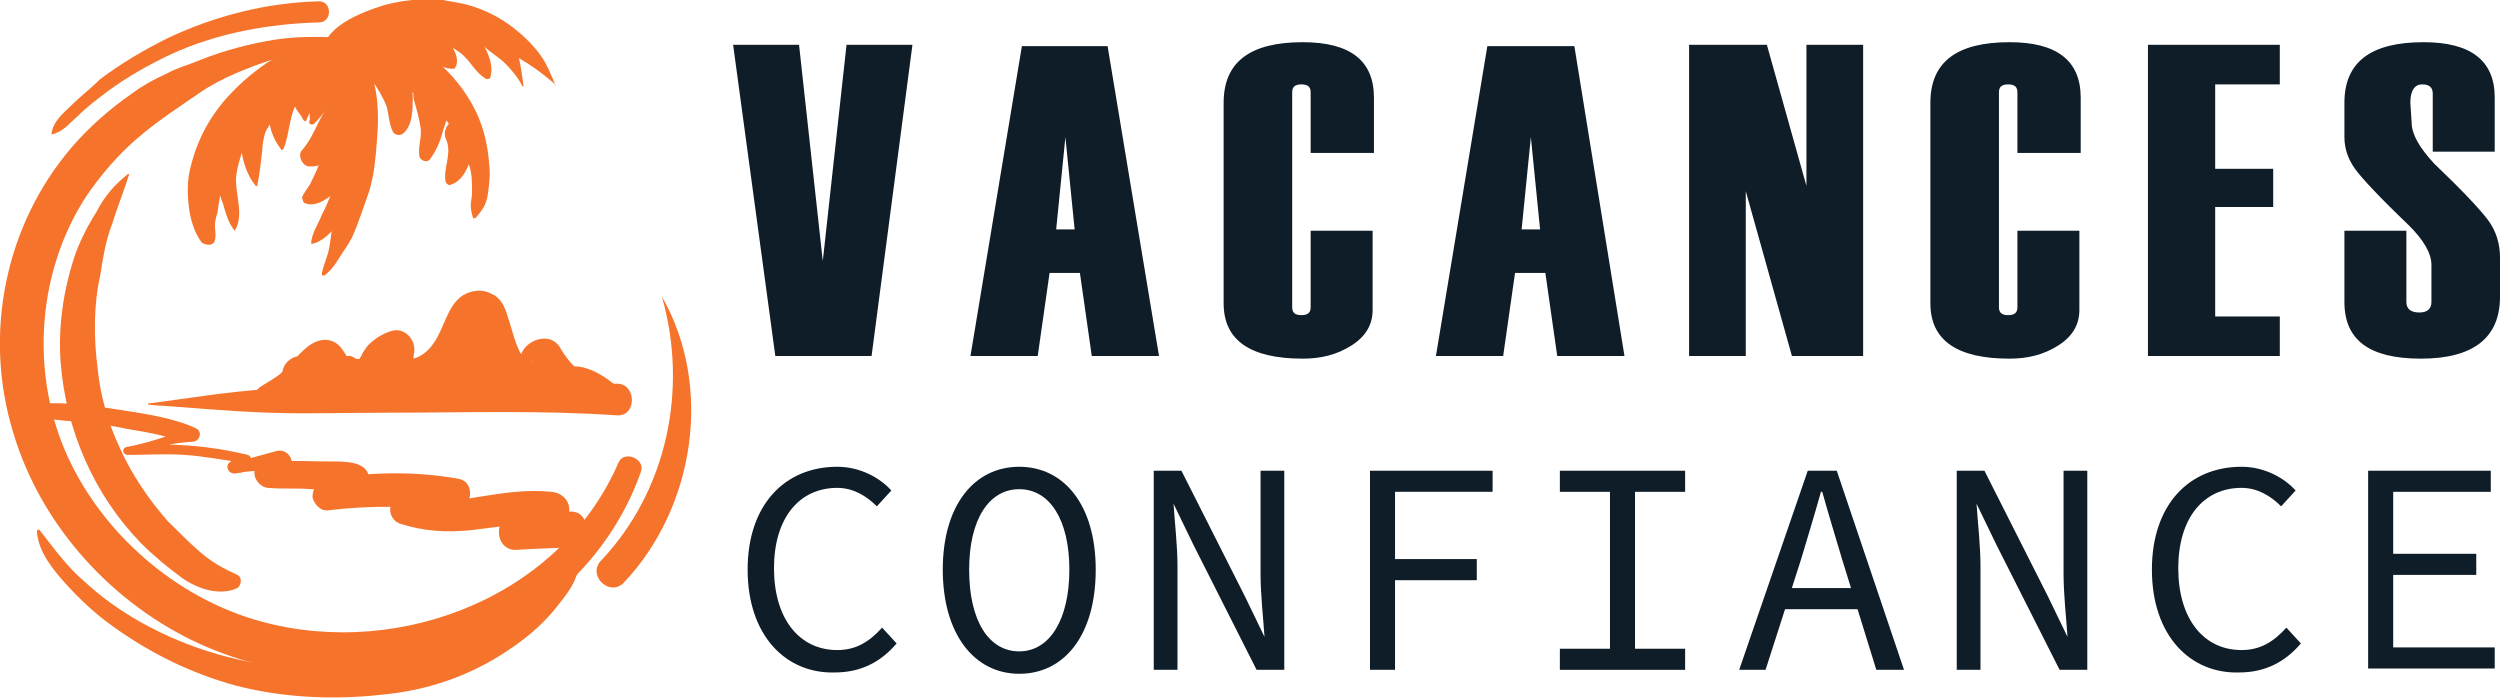
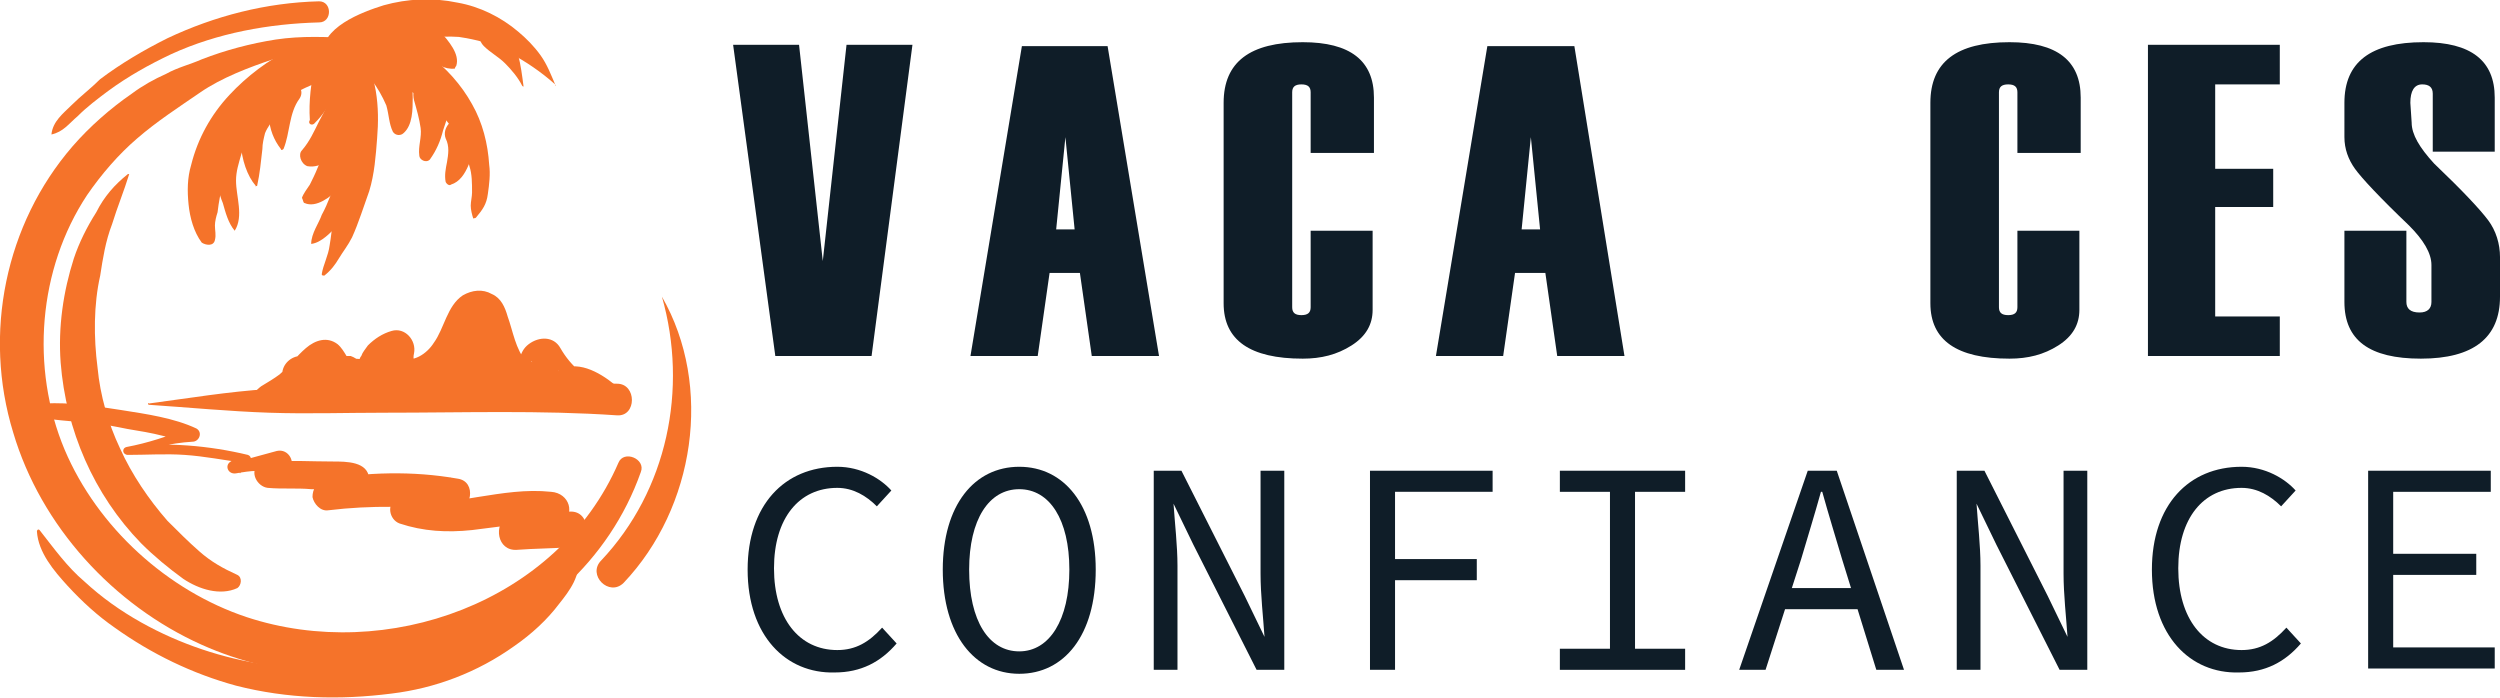
<svg xmlns="http://www.w3.org/2000/svg" version="1.1" id="Layer_1" x="0px" y="0px" width="189.6px" height="52.9px" viewBox="0 0 189.6 52.9" style="enable-background:new 0 0 189.6 52.9;" xml:space="preserve">
  <style type="text/css">
	.st0{fill:#0F1D28;}
	.st1{fill:#F5732A;}
</style>
  <g>
    <path class="st0" d="M69.2,3.4L66.1,27h-7.3L55.6,3.4h5l1.8,16.4l1.8-16.4H69.2z" />
    <path class="st0" d="M87.9,27h-5.1l-0.9-6.3h-2.3L78.7,27h-5.1l3.9-23.5H84L87.9,27z M81.5,17.4l-0.7-7l-0.7,7H81.5z" />
    <path class="st0" d="M104.1,11.6h-4.7V7c0-0.4-0.2-0.6-0.7-0.6c-0.5,0-0.7,0.2-0.7,0.6v16.3c0,0.4,0.2,0.6,0.7,0.6   c0.5,0,0.7-0.2,0.7-0.6v-5.8h4.7v6c0,1.1-0.5,2-1.6,2.7c-1.1,0.7-2.3,1-3.7,1c-4,0-6-1.4-6-4.2V7.8c0-3.1,2-4.6,6-4.6   c3.6,0,5.4,1.4,5.4,4.2V11.6z" />
    <path class="st0" d="M123.2,27h-5.1l-0.9-6.3h-2.3L114,27h-5.1l3.9-23.5h6.6L123.2,27z M116.8,17.4l-0.7-7l-0.7,7H116.8z" />
-     <path class="st0" d="M141.2,27h-5.3l-3.5-12.5V27h-4.3V3.4h5.9l3,10.7V3.4h4.3V27z" />
    <path class="st0" d="M157.7,11.6H153V7c0-0.4-0.2-0.6-0.7-0.6c-0.5,0-0.7,0.2-0.7,0.6v16.3c0,0.4,0.2,0.6,0.7,0.6   c0.5,0,0.7-0.2,0.7-0.6v-5.8h4.7v6c0,1.1-0.5,2-1.6,2.7c-1.1,0.7-2.3,1-3.7,1c-4,0-6-1.4-6-4.2V7.8c0-3.1,2-4.6,6-4.6   c3.6,0,5.4,1.4,5.4,4.2V11.6z" />
    <path class="st0" d="M173,27h-10.1V3.4h10v3H168v6.4h4.4v2.9H168v8.3h4.9V27z" />
    <path class="st0" d="M177.8,17.5h4.7v5.4c0,0.5,0.3,0.8,1,0.8c0.6,0,0.9-0.3,0.9-0.8v-2.8c0-0.9-0.6-1.9-1.7-3   c-2.2-2.1-3.6-3.6-4.1-4.3c-0.5-0.7-0.8-1.5-0.8-2.4V7.8c0-3.1,2-4.6,6-4.6c3.6,0,5.4,1.4,5.4,4.2v4.1h-4.7V7.1   c0-0.5-0.3-0.7-0.8-0.7c-0.6,0-0.9,0.5-0.9,1.4l0.1,1.5c0,0.9,0.6,1.9,1.7,3.1c2.2,2.1,3.5,3.5,4.1,4.3c0.6,0.8,0.9,1.8,0.9,2.8v3   c0,3.1-2,4.7-6,4.7c-3.9,0-5.8-1.4-5.8-4.3V17.5z" />
    <path class="st0" d="M56.7,43.2c0-4.9,2.8-7.8,6.8-7.8c1.8,0,3.3,0.9,4.1,1.8l-1.1,1.2c-0.8-0.8-1.8-1.4-3-1.4   c-2.9,0-4.8,2.3-4.8,6.1c0,3.8,1.9,6.2,4.8,6.2c1.4,0,2.4-0.6,3.4-1.7l1.1,1.2c-1.2,1.4-2.7,2.2-4.7,2.2   C59.6,51.1,56.7,48.2,56.7,43.2z" />
    <path class="st0" d="M71.5,43.2c0-4.9,2.4-7.8,5.8-7.8c3.4,0,5.8,2.9,5.8,7.8c0,5-2.4,7.9-5.8,7.9C73.9,51.1,71.5,48.1,71.5,43.2z    M81.1,43.2c0-3.8-1.5-6.1-3.8-6.1c-2.3,0-3.8,2.3-3.8,6.1c0,3.9,1.5,6.2,3.8,6.2C79.6,49.4,81.1,47,81.1,43.2z" />
    <path class="st0" d="M87.5,35.7h2.1l4.8,9.5l1.5,3.1h0c-0.1-1.5-0.3-3.2-0.3-4.8v-7.8h1.8v15.1h-2.1l-4.8-9.5l-1.5-3.1h0   c0.1,1.5,0.3,3.2,0.3,4.7v7.9h-1.8V35.7z" />
    <path class="st0" d="M103.9,35.7h9.3v1.6h-7.4v5.1h6.2V44h-6.2v6.8h-1.9V35.7z" />
    <path class="st0" d="M118.3,49.2h3.8V37.3h-3.8v-1.6h9.5v1.6h-3.8v11.9h3.8v1.6h-9.5V49.2z" />
    <path class="st0" d="M137.1,35.7h2.2l5.1,15.1h-2.1l-2.6-8.4c-0.5-1.7-1-3.3-1.5-5.1h-0.1c-0.5,1.8-1,3.4-1.5,5.1l-2.7,8.4h-2   L137.1,35.7z M134.7,44.6h6.9v1.6h-6.9V44.6z" />
    <path class="st0" d="M148.4,35.7h2.1l4.8,9.5l1.5,3.1h0c-0.1-1.5-0.3-3.2-0.3-4.8v-7.8h1.8v15.1h-2.1l-4.8-9.5l-1.5-3.1h0   c0.1,1.5,0.3,3.2,0.3,4.7v7.9h-1.8V35.7z" />
    <path class="st0" d="M163.2,43.2c0-4.9,2.8-7.8,6.8-7.8c1.8,0,3.3,0.9,4.1,1.8l-1.1,1.2c-0.8-0.8-1.8-1.4-3-1.4   c-2.9,0-4.8,2.3-4.8,6.1c0,3.8,1.9,6.2,4.8,6.2c1.4,0,2.4-0.6,3.4-1.7l1.1,1.2c-1.2,1.4-2.7,2.2-4.7,2.2   C166.1,51.1,163.2,48.2,163.2,43.2z" />
    <path class="st0" d="M179.5,35.7h9.4v1.6h-7.4V42h6.3v1.6h-6.3v5.5h7.7v1.6h-9.6V35.7z" />
  </g>
  <g>
    <path class="st1" d="M26.8,2.9c-2-0.1-3.9-0.2-5.9,0.1c-1.9,0.3-3.8,0.8-5.6,1.5c-0.9,0.4-1.8,0.6-2.7,1.1C11.7,6,10.8,6.5,10,7.1   c-1.6,1.1-3.2,2.5-4.5,4C0.4,17-1.3,25.3,1,32.8c2.1,7.1,7.6,13.1,14.3,16.1c5.8,2.6,12.6,3,18.6,0.9c6.7-2.4,12.3-7.2,14.7-14   c0.4-1-1.3-1.7-1.7-0.7c-4.6,10.6-17.6,15.2-28.2,11.7c-6-2-11.3-6.8-13.8-12.7c-2.6-6.2-2-13.7,1.7-19.3c1.1-1.6,2.4-3.1,3.8-4.3   c1.5-1.3,3.2-2.4,4.8-3.5c1.6-1.1,3.7-1.9,5.5-2.5C22.7,3.9,24.7,3.2,26.8,2.9C26.8,2.9,26.8,2.9,26.8,2.9L26.8,2.9z" />
    <path class="st1" d="M36.1,16.5c0.5-0.6,0.8-1,0.9-1.8c0.1-0.7,0.2-1.5,0.1-2.2c-0.1-1.6-0.5-3.2-1.3-4.6c-1.6-2.9-4.7-5.3-8-5.7   c-0.6-0.1-1.2,0.4-1.4,0.8c-0.3,0.4-0.2,0.8-0.2,1.3c0.1,0.6,0.7,1,1.2,1.2c1.2,0.4,2.3,0.7,3.5,1.3c1.2,0.6,2.2,1.4,3,2.4   c0.8,1,1.4,2.1,1.7,3.4c0.2,0.6,0.2,1.3,0.2,2c0,0.3-0.1,0.7-0.1,1c0,0.3,0.1,0.7,0.2,1C35.9,16.5,36,16.6,36.1,16.5L36.1,16.5z" />
    <path class="st1" d="M24.6,20.9c0.5-0.4,0.8-0.8,1.1-1.3c0.3-0.5,0.7-1,1-1.6c0.5-1.1,0.9-2.4,1.3-3.5c0.4-1.3,0.5-2.7,0.6-4   c0.1-1.2,0.1-2.4-0.1-3.6c-0.2-1.2-0.7-2.6-1.7-3.2c-1.7-1.1-3.5,0.8-2.5,2.5c0.3,0.4,0.5,0.6,0.6,1.1C25,7.6,25,8,25,8.5   c0.1,1.2,0.1,2.4,0.1,3.7c0,1.5,0.2,2.9,0.1,4.4c0,0.7-0.1,1.4-0.2,2c-0.1,0.8-0.5,1.5-0.6,2.2C24.4,20.9,24.5,20.9,24.6,20.9   L24.6,20.9z" />
    <path class="st1" d="M16.3,18.2c0.1-0.4,0-0.7,0-1.1c0-0.3,0.1-0.7,0.2-1c0.1-0.8,0.2-1.5,0.5-2.3c0.4-1.4,1-2.8,1.9-3.9   c0.9-1.1,2-2,3.2-2.7c0.7-0.4,1.4-0.7,2.1-1c0.2-0.1,0.5-0.2,0.7-0.3c-0.2,0,0.4,0,0.5-0.1c0.1-0.1-0.3-0.1-0.1,0   c0.5,0.1,1.2-0.1,1.3-0.8c0.2-1-0.5-1.9-1.6-2.1c-1-0.1-2,0.4-2.9,0.8c-1.7,0.8-3.4,2.1-4.7,3.5c-1.4,1.5-2.4,3.3-2.9,5.3   c-0.3,1-0.3,2-0.2,3c0.1,1,0.4,2.1,1,2.9C15.6,18.6,16.2,18.7,16.3,18.2L16.3,18.2z" />
    <path class="st1" d="M42.1,6.4c-0.3-0.7-0.6-1.5-1.1-2.2c-0.5-0.7-1.1-1.3-1.7-1.8c-1.3-1.1-2.9-1.9-4.6-2.2   c-1.9-0.4-3.8-0.3-5.6,0.2c-1.6,0.5-4.9,1.7-4.6,3.9c0.2,1.2,1.3,2.1,2.5,1.4c0.6-0.3,1-1,1.6-1.4c0.6-0.4,1.2-0.7,1.8-0.9   c1.4-0.5,2.9-0.7,4.4-0.6C36.1,3,37.4,3.3,38.6,4C39.8,4.6,41.1,5.5,42.1,6.4C42.1,6.6,42.2,6.5,42.1,6.4L42.1,6.4z" />
    <path class="st1" d="M11.3,30.7c3,0.2,6.1,0.5,9.1,0.6c2.9,0.1,5.9,0,8.8,0c5.9,0,11.8-0.2,17.6,0.2c1.5,0.1,1.5-2.4,0-2.4   c-5.9-0.1-11.8,0-17.6,0.1c-2.9,0.1-5.9,0.1-8.8,0.3c-3.1,0.2-6.1,0.7-9.1,1.1C11.2,30.5,11.2,30.7,11.3,30.7L11.3,30.7z" />
    <path class="st1" d="M19,30.4c0.9,0.1,1.5,0,2.4-0.4c0.8-0.4,1.4-0.9,2.1-1.4c0.3-0.3,0.6-0.5,0.9-0.8c0.3-0.3,0.4-0.2,0.1-0.5   c-0.4-0.4-0.3,0.1-0.2,0.3c0.2,0.8,0.8,1.6,1.4,2.1c0.6,0.5,1.2,0.5,1.8,0c1.1-0.8,0.2-2.3-0.9-2.7C26.1,27,25.4,27,24.9,27   c-0.7,0-1.4,0-2.1,0c-0.7,0-1.4,0.6-1.4,1.4c0.1,1.4,1.3,2.1,2.6,1.8c0.2,0,0.3-0.1,0.5-0.1c-0.4-0.2-0.5-0.2-0.3,0   c0.1,0.2,0.4,0.3,0.5,0.4c0.6,0.3,1.3,0.3,1.9,0c0.2-0.1,0.4-0.3,0.6-0.5c0.2-0.2,0.5-0.4,0-0.3c-0.8,0.1,0.3,0.2,0.4,0.2   c0.3,0,0.7-0.1,0.9-0.2c0.5-0.3,0.8-0.8,1.1-1.3c0.2-0.4,0.3-0.7,0.8-0.8c-0.6-0.6-1.1-1.1-1.7-1.7c-0.3,1.4,0,2.7,1,3.8   c0.6-0.7,1.1-1.4,1.7-2.2c-0.4-0.2-0.7-0.4-1.1-0.6c-0.5,0.8-0.9,1.6-1.4,2.4c1.6,0.9,3.6,0.6,5-0.5c0.7-0.6,1.3-1.3,1.7-2.1   c0.2-0.4,0.4-0.8,0.6-1.2c0.1-0.2,0.2-0.4,0.3-0.6c0-0.1,0.1-0.1,0.1-0.2c0.3-0.3,0.1-0.3-0.4,0c-0.2-0.1-0.4-0.2-0.6-0.4   c0.5,0.4,0.6,1.7,0.7,2.3c0.3,1,0.7,1.9,1.4,2.7c0.6-0.8,1.2-1.5,1.8-2.3c-1.5-1.1-3.3-1.3-5-1c0.3,1,0.5,1.9,0.8,2.9   c1.4-0.5,2.4-1.5,2.9-2.9c-1-0.3-1.9-0.5-2.9-0.8c-0.2,1.1-0.6,2-1.4,2.8c0.5-0.1,1-0.3,1.5-0.4c0.1,0.1,0.1,0.1,0.2,0.2   c-0.7,0.7-1.4,1.4-2.1,2.1c0.8,0.6,1.8,0.6,2.8,0.5c0.7-0.1,1.5-0.5,2.2-0.4c0.2,0,0.7,0.3,1.1,0.4c0.7,0.1,1.4,0,1.9-0.5   c0.3-0.3,0.5-0.7,0.7-1.1c0-0.2,0.1-0.3,0.1-0.5c0-0.2,0.2-0.3,0-0.1c-0.8-0.1-1.6-0.2-2.4-0.3c0.7,1.2,1.6,1.9,2.9,2.4   c0.4,0.2,0.9,0,1.2-0.3c0.5-0.5,1.4,0.4,1.8,0.7c0.8,0.7,2-0.5,1.2-1.2c-1-0.9-2.7-2.1-4.2-1.6c0.4,0.1,0.8,0.2,1.2,0.3   c-0.6-0.5-1.1-1.1-1.5-1.8c-0.5-0.9-1.6-0.9-2.4-0.3c-0.4,0.3-0.6,0.7-0.7,1.2c-0.1,0.2-0.1,0.3-0.1,0.5c0,0.3-0.1-0.1,0.2-0.2   c0.3-0.1,0.5-0.1,0.8-0.2c0.1,0.1,0.1,0.1-0.2-0.1c-0.2-0.1-0.4-0.2-0.6-0.2c-0.3-0.1-0.5-0.1-0.8-0.1c-0.5,0-1.1,0.1-1.6,0.2   c-0.5,0.1-0.9,0.3-1.4,0.4c-0.3,0.1-0.4,0.1-0.6-0.1c-0.6-0.4-1.5-0.2-2,0.4c-0.5,0.7-0.4,1.4,0.1,2c0.4,0.5,0.9,0.7,1.4,0.9   c0.5,0.1,1.1,0,1.5-0.4c1.1-1.1,1.9-2.6,2.2-4.1c0.1-0.7-0.1-1.5-0.9-1.8c-0.6-0.3-1.6-0.1-1.9,0.6c-0.2,0.5-0.5,1-1,1.1   c-1.8,0.7-1.1,3.3,0.8,2.9c1-0.2,1.9,0.1,2.8,0.6c1.5,1,2.9-1.1,1.8-2.3c-0.8-0.9-1-2.3-1.4-3.4c-0.2-0.7-0.5-1.4-1.2-1.7   c-0.7-0.4-1.5-0.3-2.2,0.1c-1.2,0.8-1.4,2.5-2.2,3.6c-0.5,0.8-1.6,1.6-2.6,1.1c-1.5-0.9-2.9,1.5-1.4,2.4c0.4,0.2,0.7,0.4,1.1,0.6   c1.4,0.8,2.7-1,1.7-2.2c-0.3-0.3-0.4-0.7-0.3-1.1c0.2-1-0.7-2-1.7-1.7c-0.7,0.2-1.3,0.6-1.8,1.1c-0.2,0.3-0.4,0.5-0.5,0.8   c-0.1,0.1-0.1,0.2-0.2,0.4c-0.1,0.2-0.3,0.2,0,0.1c0.2-0.1,0.5-0.1,0.7-0.2c-0.4,0-0.9-0.2-1.4,0c-0.4,0.1-1.1,0.6-1.2,1   c-0.3,0.3,0,0.3,0.9,0c-0.1-0.1-0.2-0.2-0.2-0.3c-0.3-0.2-0.5-0.4-0.9-0.5c-0.4-0.1-0.7-0.1-1.1,0c-0.2,0-0.3,0.1-0.5,0.1   c-0.5,0.1-0.3,0.2,0.4,0.4c0.1,0.2,0.1,0.5,0.2,0.7c0-0.1,0-0.1,0-0.2c-0.5,0.5-0.9,0.9-1.4,1.4c0.6,0,1.2,0,1.8,0   c0.4,0,1.2-0.1,1.3,0c-0.2-0.2-0.3-0.3-0.5-0.5c0,0,0.1,0.1,0.1,0.1c-0.1-0.2-0.1-0.4-0.2-0.6c0,0,0,0.1,0,0.1   c0.1-0.3,0.3-0.6,0.4-0.9c0,0-0.1,0.1-0.1,0.1c0.5-0.1,1-0.1,1.6-0.2c-0.7-0.5-0.9-1.4-1.5-1.9c-0.8-0.6-1.7-0.3-2.4,0.3   c-0.7,0.6-1.3,1.4-2,2c-0.4,0.3-0.9,0.6-1.4,0.9c-0.4,0.3-0.7,0.7-1,1.1C18.8,30.2,18.9,30.4,19,30.4L19,30.4z" />
    <path class="st1" d="M3.2,31.7C5.1,32,7.1,32,9,32.4c0.9,0.2,1.8,0.3,2.7,0.5c0.9,0.2,1.9,0.5,2.8,0.6c-0.1-0.3-0.2-0.6-0.3-1   c-1.5,0.6-3,1.1-4.6,1.4c-0.4,0.1-0.3,0.6,0.1,0.6c1.4,0,2.9-0.1,4.3,0c1.5,0.1,3,0.4,4.5,0.6c0-0.2-0.1-0.5-0.1-0.7   c-0.3,0.2-0.6,0.4-0.9,0.6c-0.5,0.3-0.2,1,0.4,0.9c1.1-0.2,2-0.3,3.1,0c-0.1-0.5-0.3-1-0.4-1.6c-0.3,0.3-0.7,0.6-1,0.9   c-0.7,0.6-0.1,1.7,0.7,1.8c1.1,0.1,2.2,0,3.3,0.1c0.5,0,1,0,1.6,0c0.2,0,0.6,0.1,0.8,0c0.5-0.2,0.1,0.7,0-0.5   c0.3-0.4,0.5-0.7,0.8-1.1c-0.7,0.3-1.5,0.6-2.2,0.9c-0.6,0.2-0.9,0.7-0.9,1.3c0.1,0.5,0.6,1.1,1.2,1c3.3-0.4,6.4-0.3,9.6,0   c-0.1-0.8-0.2-1.7-0.3-2.5c-1.4,0.4-2.8,0.9-4.1,1.6c-0.8,0.4-0.6,1.6,0.2,1.9c1.8,0.6,3.6,0.7,5.5,0.5c1.8-0.2,3.7-0.6,5.6-0.3   c-0.1-0.8-0.2-1.7-0.3-2.5c-0.9,0.6-1.8,1.1-2.6,1.7c-1.1,0.7-0.8,2.7,0.7,2.6c1.3-0.1,2.7-0.1,4-0.2c1.7-0.1,1.7-2.8,0-2.7   c-1.3,0-2.7,0.1-4,0.1c0.2,0.9,0.5,1.7,0.7,2.6c0.9-0.6,1.7-1.1,2.6-1.7c1.2-0.8,0.7-2.4-0.7-2.5c-1.9-0.2-3.7,0.1-5.6,0.4   c-1.8,0.3-3.6,0.6-5.3,0.1c0.1,0.6,0.2,1.3,0.2,1.9c1.1-0.5,2.1-0.8,3.3-0.9c1.4,0,1.8-2.3,0.3-2.5c-3.4-0.6-6.9-0.5-10.3,0.1   c0.3,0.7,0.6,1.5,0.9,2.2c0.7-0.4,1.5-0.7,2.2-1.1c0.5-0.2,0.6-0.8,0.5-1.2C27.9,35,26.3,35,25.2,35c-1.6,0-3.2-0.1-4.9,0   c0.2,0.6,0.5,1.2,0.7,1.8c0.3-0.3,0.6-0.7,0.9-1c0.6-0.7,0-1.8-0.9-1.6c-1.1,0.3-2.2,0.6-3.3,0.9c0.2,0.3,0.3,0.5,0.5,0.8   c0.2-0.2,0.5-0.5,0.7-0.7c0.2-0.2,0.2-0.6-0.1-0.7c-2.9-0.7-6.2-1-9.1-0.6c0.1,0.2,0.1,0.4,0.2,0.6c1.5-0.5,3-0.9,4.7-1   c0.5,0,0.8-0.7,0.3-1c-1.7-0.8-3.8-1.1-5.7-1.4c-1.9-0.3-3.9-0.6-5.8-0.5C2.8,30.7,2.7,31.6,3.2,31.7L3.2,31.7z" />
    <path class="st1" d="M17.8,17.5c0.7-1.1,0.1-2.6,0.1-3.8c0-0.7,0.2-1.3,0.4-2c0.2-0.7,0.7-1.2,0.9-1.9C19.5,9,18.3,8.5,17.7,9   c-1.1,0.9-1.4,2.9-1.3,4.2c0.1,0.8,0.2,1.5,0.5,2.2C17.1,16.1,17.3,16.9,17.8,17.5C17.7,17.5,17.7,17.5,17.8,17.5L17.8,17.5z" />
    <path class="st1" d="M19.5,14.1c0.2-0.9,0.3-1.9,0.4-2.8c0-0.4,0.1-0.8,0.2-1.2c0.2-0.5,0.5-0.8,0.7-1.2c0.5-1-0.7-1.9-1.5-1.2   c-1.6,1.4-1.2,4.9,0.1,6.4C19.3,14.2,19.4,14.1,19.5,14.1L19.5,14.1z" />
    <path class="st1" d="M21.5,11.3c0.5-1.2,0.4-2.7,1.2-3.8c0.7-1-1.1-2.1-1.7-1c-0.9,1.5-0.8,3.4,0.3,4.8   C21.3,11.4,21.4,11.4,21.5,11.3L21.5,11.3z" />
-     <path class="st1" d="M23.2,9.2c0.1-0.3,0.3-0.6,0.4-0.9c0.1-0.3,0.2-0.5,0.3-0.8c0.2-0.5,0.6-0.6,1-1.1c0.5-0.6,0.2-1.6-0.7-1.6   c-1,0-1.6,0.9-1.8,1.7c-0.1,0.4-0.1,0.9-0.1,1.3c0.1,0.6,0.5,0.8,0.7,1.3C23.1,9.2,23.2,9.2,23.2,9.2L23.2,9.2z" />
    <path class="st1" d="M23.6,18.5c0.8-0.1,1.5-0.9,2-1.4c0.7-0.8,1.4-1.6,1.8-2.6c0.5-1.2-1.2-2.3-1.8-1c-0.4,0.9-0.7,1.9-1.2,2.8   C24.2,16.9,23.6,17.7,23.6,18.5C23.6,18.5,23.6,18.5,23.6,18.5L23.6,18.5z" />
    <path class="st1" d="M23.1,15.4c0.9,0.4,2-0.5,2.6-1.1c1-1,2.4-2.3,2.5-3.7c0.1-1-1.2-1.7-2.1-1.2c-1.1,0.6-1.5,2.2-2,3.3   c-0.2,0.5-0.4,0.9-0.6,1.3c-0.2,0.3-0.5,0.7-0.6,1C23,15.2,23,15.4,23.1,15.4L23.1,15.4z" />
    <path class="st1" d="M23.3,12.6c1.1,0.2,2-0.7,2.7-1.5c0.9-1,1.6-2.2,2.2-3.4c-0.7,0.2-1.3,0.3-2,0.5c0.1,0.1,0.2,0.1,0.3,0.1   c1.2,0.5,2.3-1.1,1.6-2.1C27.5,5,26,5.4,25.5,6.5c-0.4,0.9-0.8,1.8-1.3,2.7c-0.4,0.8-0.7,1.5-1.3,2.2   C22.6,11.7,22.8,12.4,23.3,12.6L23.3,12.6z" />
    <path class="st1" d="M23.9,9.3c1.1-1.1,1.7-2.5,2.3-3.9c-0.8-0.1-1.7-0.2-2.5-0.3c0,0.1,0,0.2,0,0.3c0,0.5,0.4,1.2,1,1.3   c0.8,0.1,1.7,0.3,1.7-1.6c-0.1-1.4-2.3-1.9-2.5-0.3c-0.3,1.4-0.5,2.9-0.4,4.3C23.3,9.4,23.7,9.6,23.9,9.3L23.9,9.3z" />
    <path class="st1" d="M34.2,14c1.3-0.4,1.6-2.4,2-3.5c0.3-0.8-0.4-1.6-1.2-1.6c-0.7,0-1.5,0.8-1.2,1.6c0.3,0.6,0.2,1.2,0.1,1.8   c-0.1,0.5-0.2,1-0.1,1.5C33.9,14,34.1,14.1,34.2,14L34.2,14z" />
    <path class="st1" d="M32.6,12.1c0.5-0.7,0.8-1.4,1-2.2c0.3-0.9,0.6-1.7,0.6-2.7c0-2-3.3-1.7-2.8,0.4c0.2,0.7,0.4,1.4,0.5,2.1   c0.1,0.7-0.2,1.4-0.1,2.1C31.8,12.1,32.3,12.4,32.6,12.1L32.6,12.1z" />
    <path class="st1" d="M30.6,10.1c0.7-0.6,0.7-1.8,0.7-2.7c0-1.1-0.2-2.1-0.7-3.1c-0.9-1.9-3.9,0-2.4,1.8C28.6,6.6,29,7.3,29.3,8   c0.2,0.7,0.2,1.4,0.5,2C30,10.3,30.4,10.3,30.6,10.1L30.6,10.1z" />
    <path class="st1" d="M39.7,6.5C39.5,5,39.3,3.2,38.2,2c-0.9-1-2.5,0.5-1.5,1.5c0.5,0.5,1.1,0.8,1.6,1.3c0.5,0.5,1,1.1,1.3,1.7   C39.7,6.6,39.7,6.6,39.7,6.5L39.7,6.5z" />
-     <path class="st1" d="M37.2,5.8c0.3-1-0.4-2.2-0.9-3.1c-0.6-1.1-1.4-2.4-2.7-2.7c-1.3-0.3-2.1,1.2-1.3,2.2C33,3,34.1,3.4,34.9,4   c0.8,0.6,1.1,1.5,2,2C37,6,37.2,6,37.2,5.8L37.2,5.8z" />
    <path class="st1" d="M34.6,5c0.3-0.9-0.6-1.9-1.2-2.6c-0.8-0.9-1.8-1.7-3.1-1.8c-1.9-0.2-1.8,3.1,0,2.9c0.8-0.1,1.6,0.6,2.2,1   c0.6,0.3,1.2,0.8,2,0.7C34.5,5.1,34.6,5,34.6,5L34.6,5z" />
    <path class="st1" d="M9.7,13.2c-1,0.8-1.8,1.7-2.4,2.9c-0.7,1.1-1.3,2.3-1.7,3.5c-0.8,2.5-1.2,5.2-1,7.9c0.4,5.1,2.5,10,6.1,13.7   c1,1,2.1,1.9,3.2,2.7c1.2,0.8,2.8,1.3,4.1,0.7c0.3-0.2,0.4-0.8,0-1c-1.1-0.5-2-1-2.9-1.8c-0.8-0.7-1.6-1.5-2.4-2.3   C11.3,37.9,10,36,9.1,34c-0.9-1.9-1.5-4-1.7-6.1c-0.3-2.3-0.3-4.8,0.2-7C7.8,19.6,8,18.3,8.5,17c0.4-1.3,0.9-2.5,1.3-3.8   C9.8,13.2,9.7,13.2,9.7,13.2L9.7,13.2z" />
    <path class="st1" d="M50.2,22.5c2,7,0.4,14.7-4.6,20c-1.1,1.1,0.6,2.8,1.7,1.7C52.7,38.5,54.1,29.3,50.2,22.5   C50.2,22.4,50.2,22.4,50.2,22.5L50.2,22.5z" />
    <path class="st1" d="M2.8,40.3c0.1,1.6,1.3,3,2.3,4.1c1.1,1.2,2.3,2.3,3.6,3.2c2.8,2,5.9,3.5,9.2,4.4c3.9,1,7.9,1.1,11.8,0.6   C33,52.2,36.2,51,39,49c1.3-0.9,2.5-2,3.4-3.2c0.8-1,1.7-2.2,1.4-3.5c-0.1-0.6-1-0.8-1.5-0.4c-0.6,0.7-1,1.6-1.6,2.3   c-0.7,0.9-1.6,1.7-2.6,2.4c-2.3,1.7-5.1,2.9-7.9,3.5c-6.6,1.4-13.6,0.4-19.5-2.9c-1.6-0.9-3-1.9-4.3-3.1C5.1,43,4.1,41.6,3,40.2   C2.9,40.1,2.8,40.2,2.8,40.3L2.8,40.3z" />
    <path class="st1" d="M3.9,10.2c0.9-0.2,1.3-0.8,2-1.4c0.7-0.7,1.5-1.3,2.3-1.9c1.5-1.1,3.1-2,4.8-2.8c3.5-1.6,7.4-2.3,11.2-2.4   c1,0,1-1.6,0-1.6c-4,0.1-7.9,1.1-11.5,2.8c-1.8,0.9-3.5,1.9-5.1,3.1C6.9,6.7,6.1,7.3,5.4,8C4.8,8.6,4,9.2,3.9,10.2   C3.9,10.2,3.9,10.2,3.9,10.2L3.9,10.2z" />
  </g>
</svg>